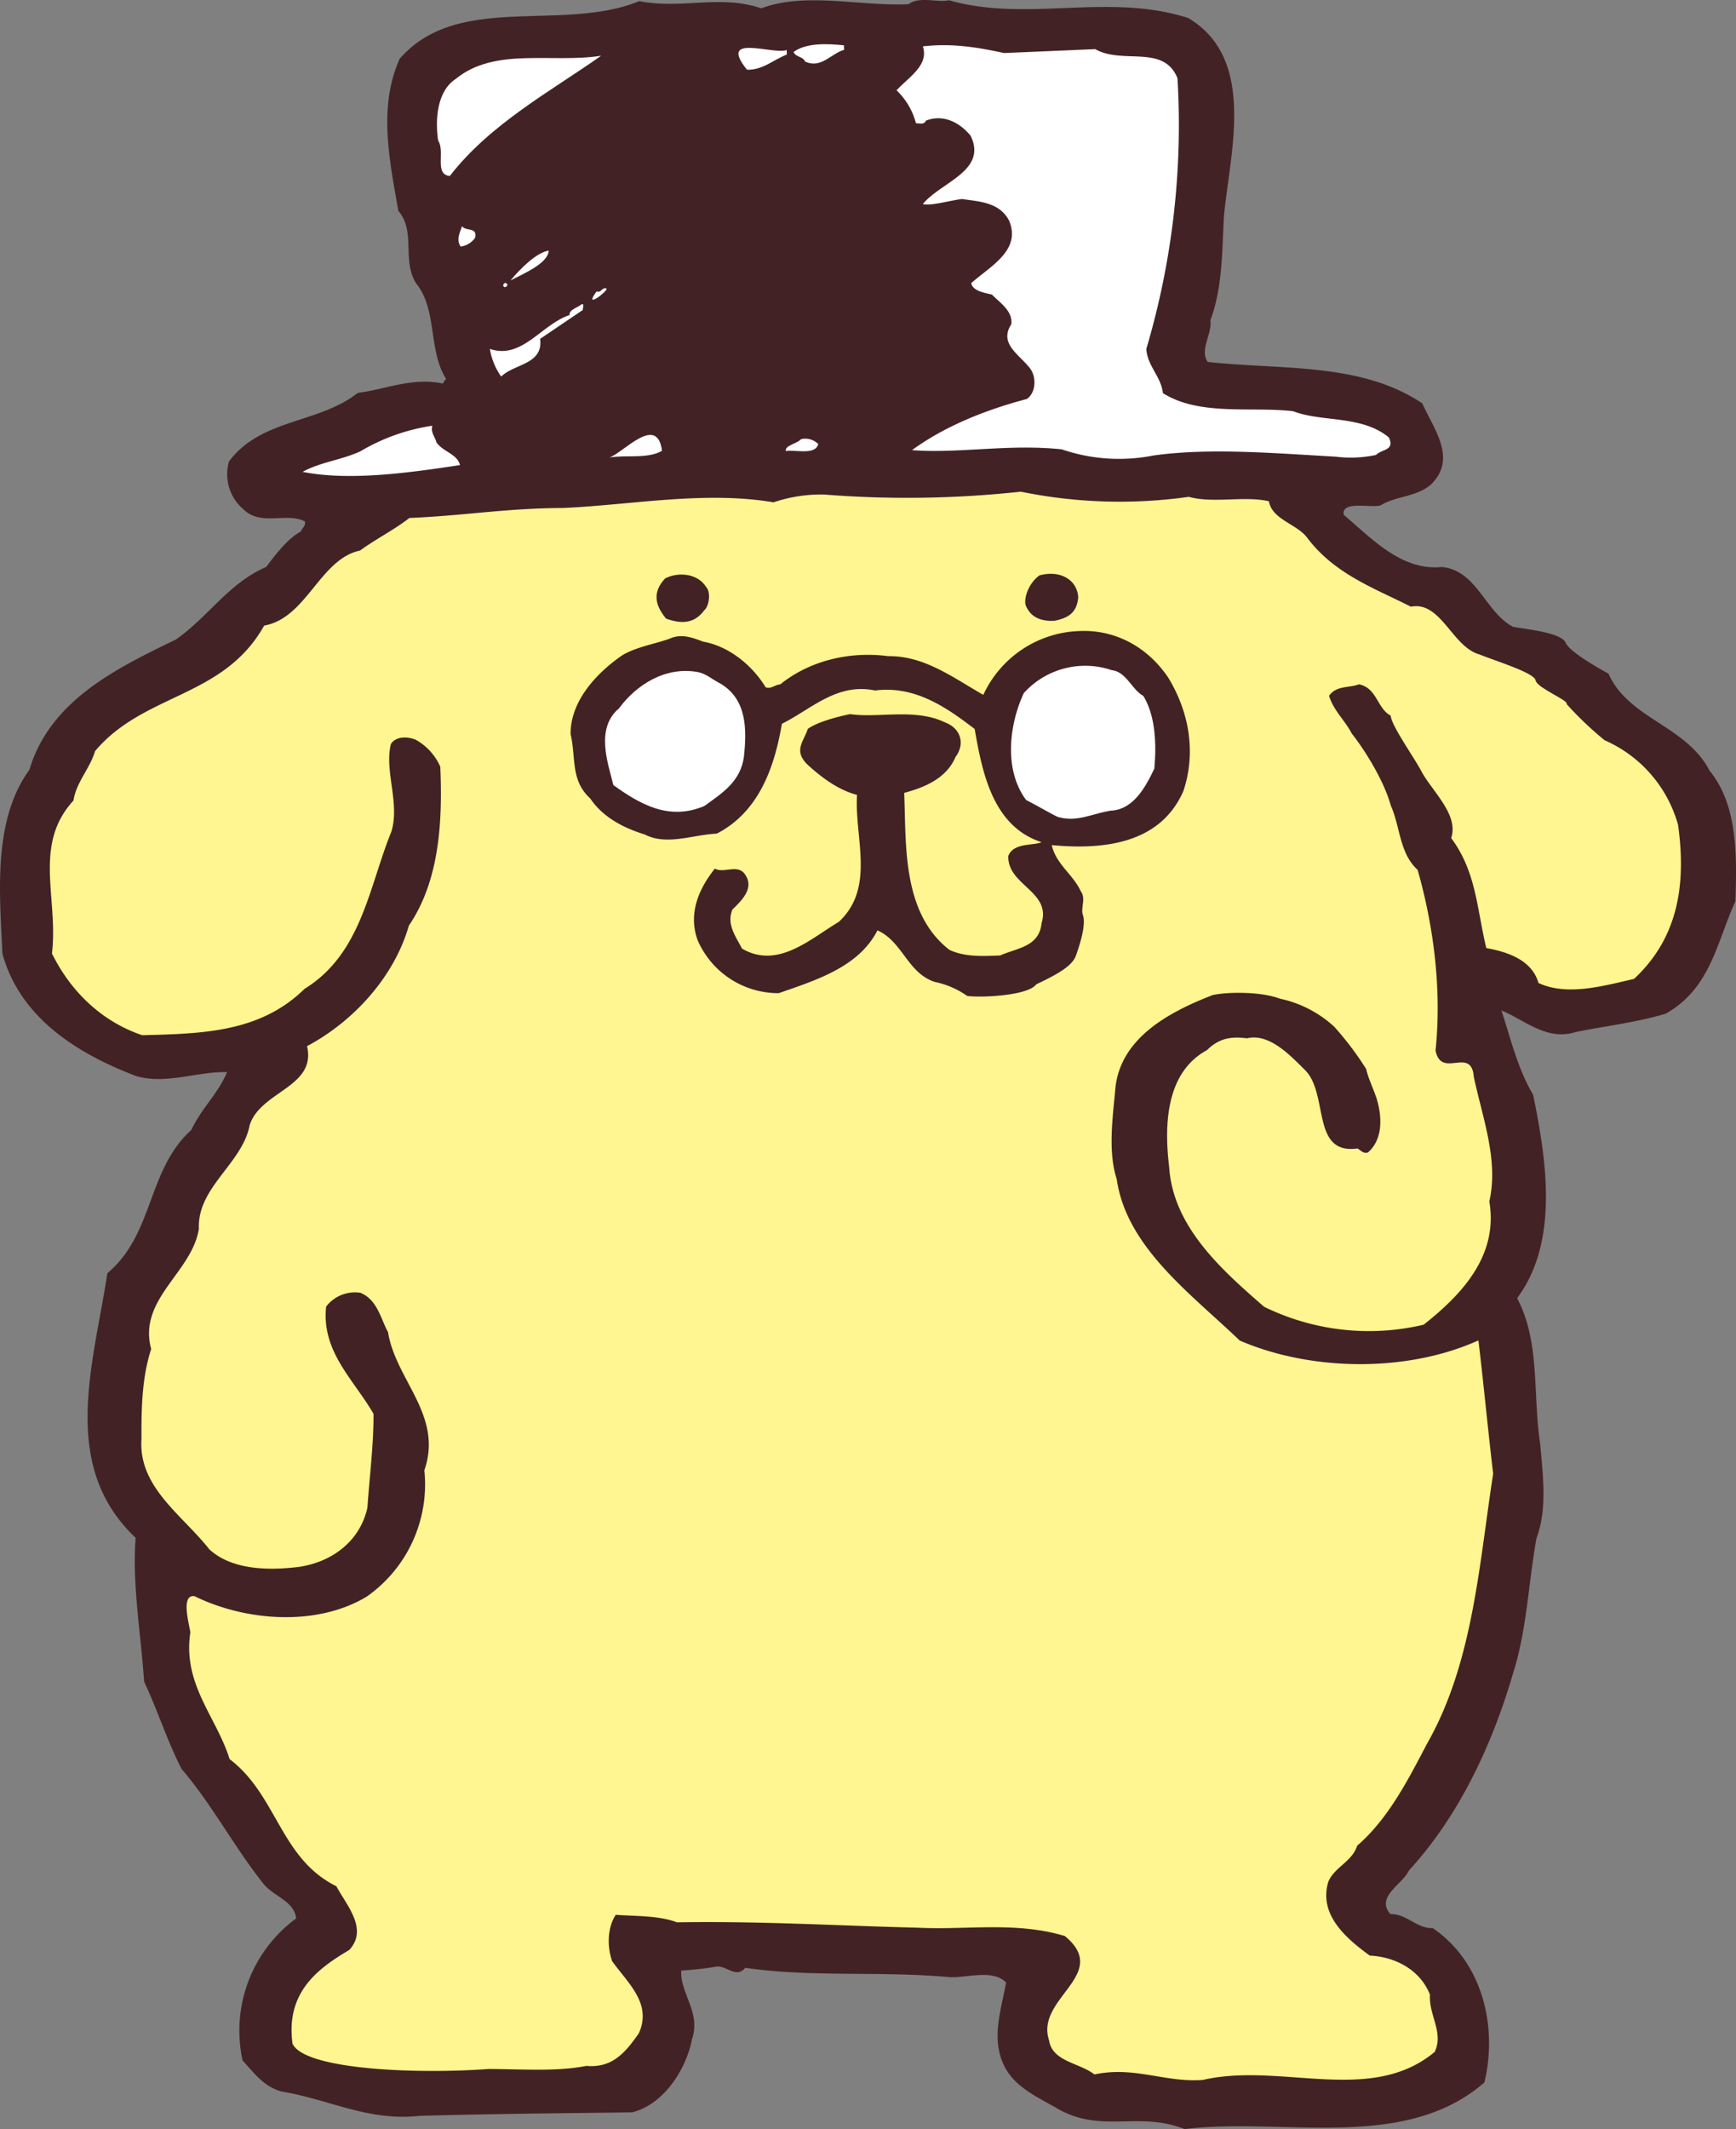
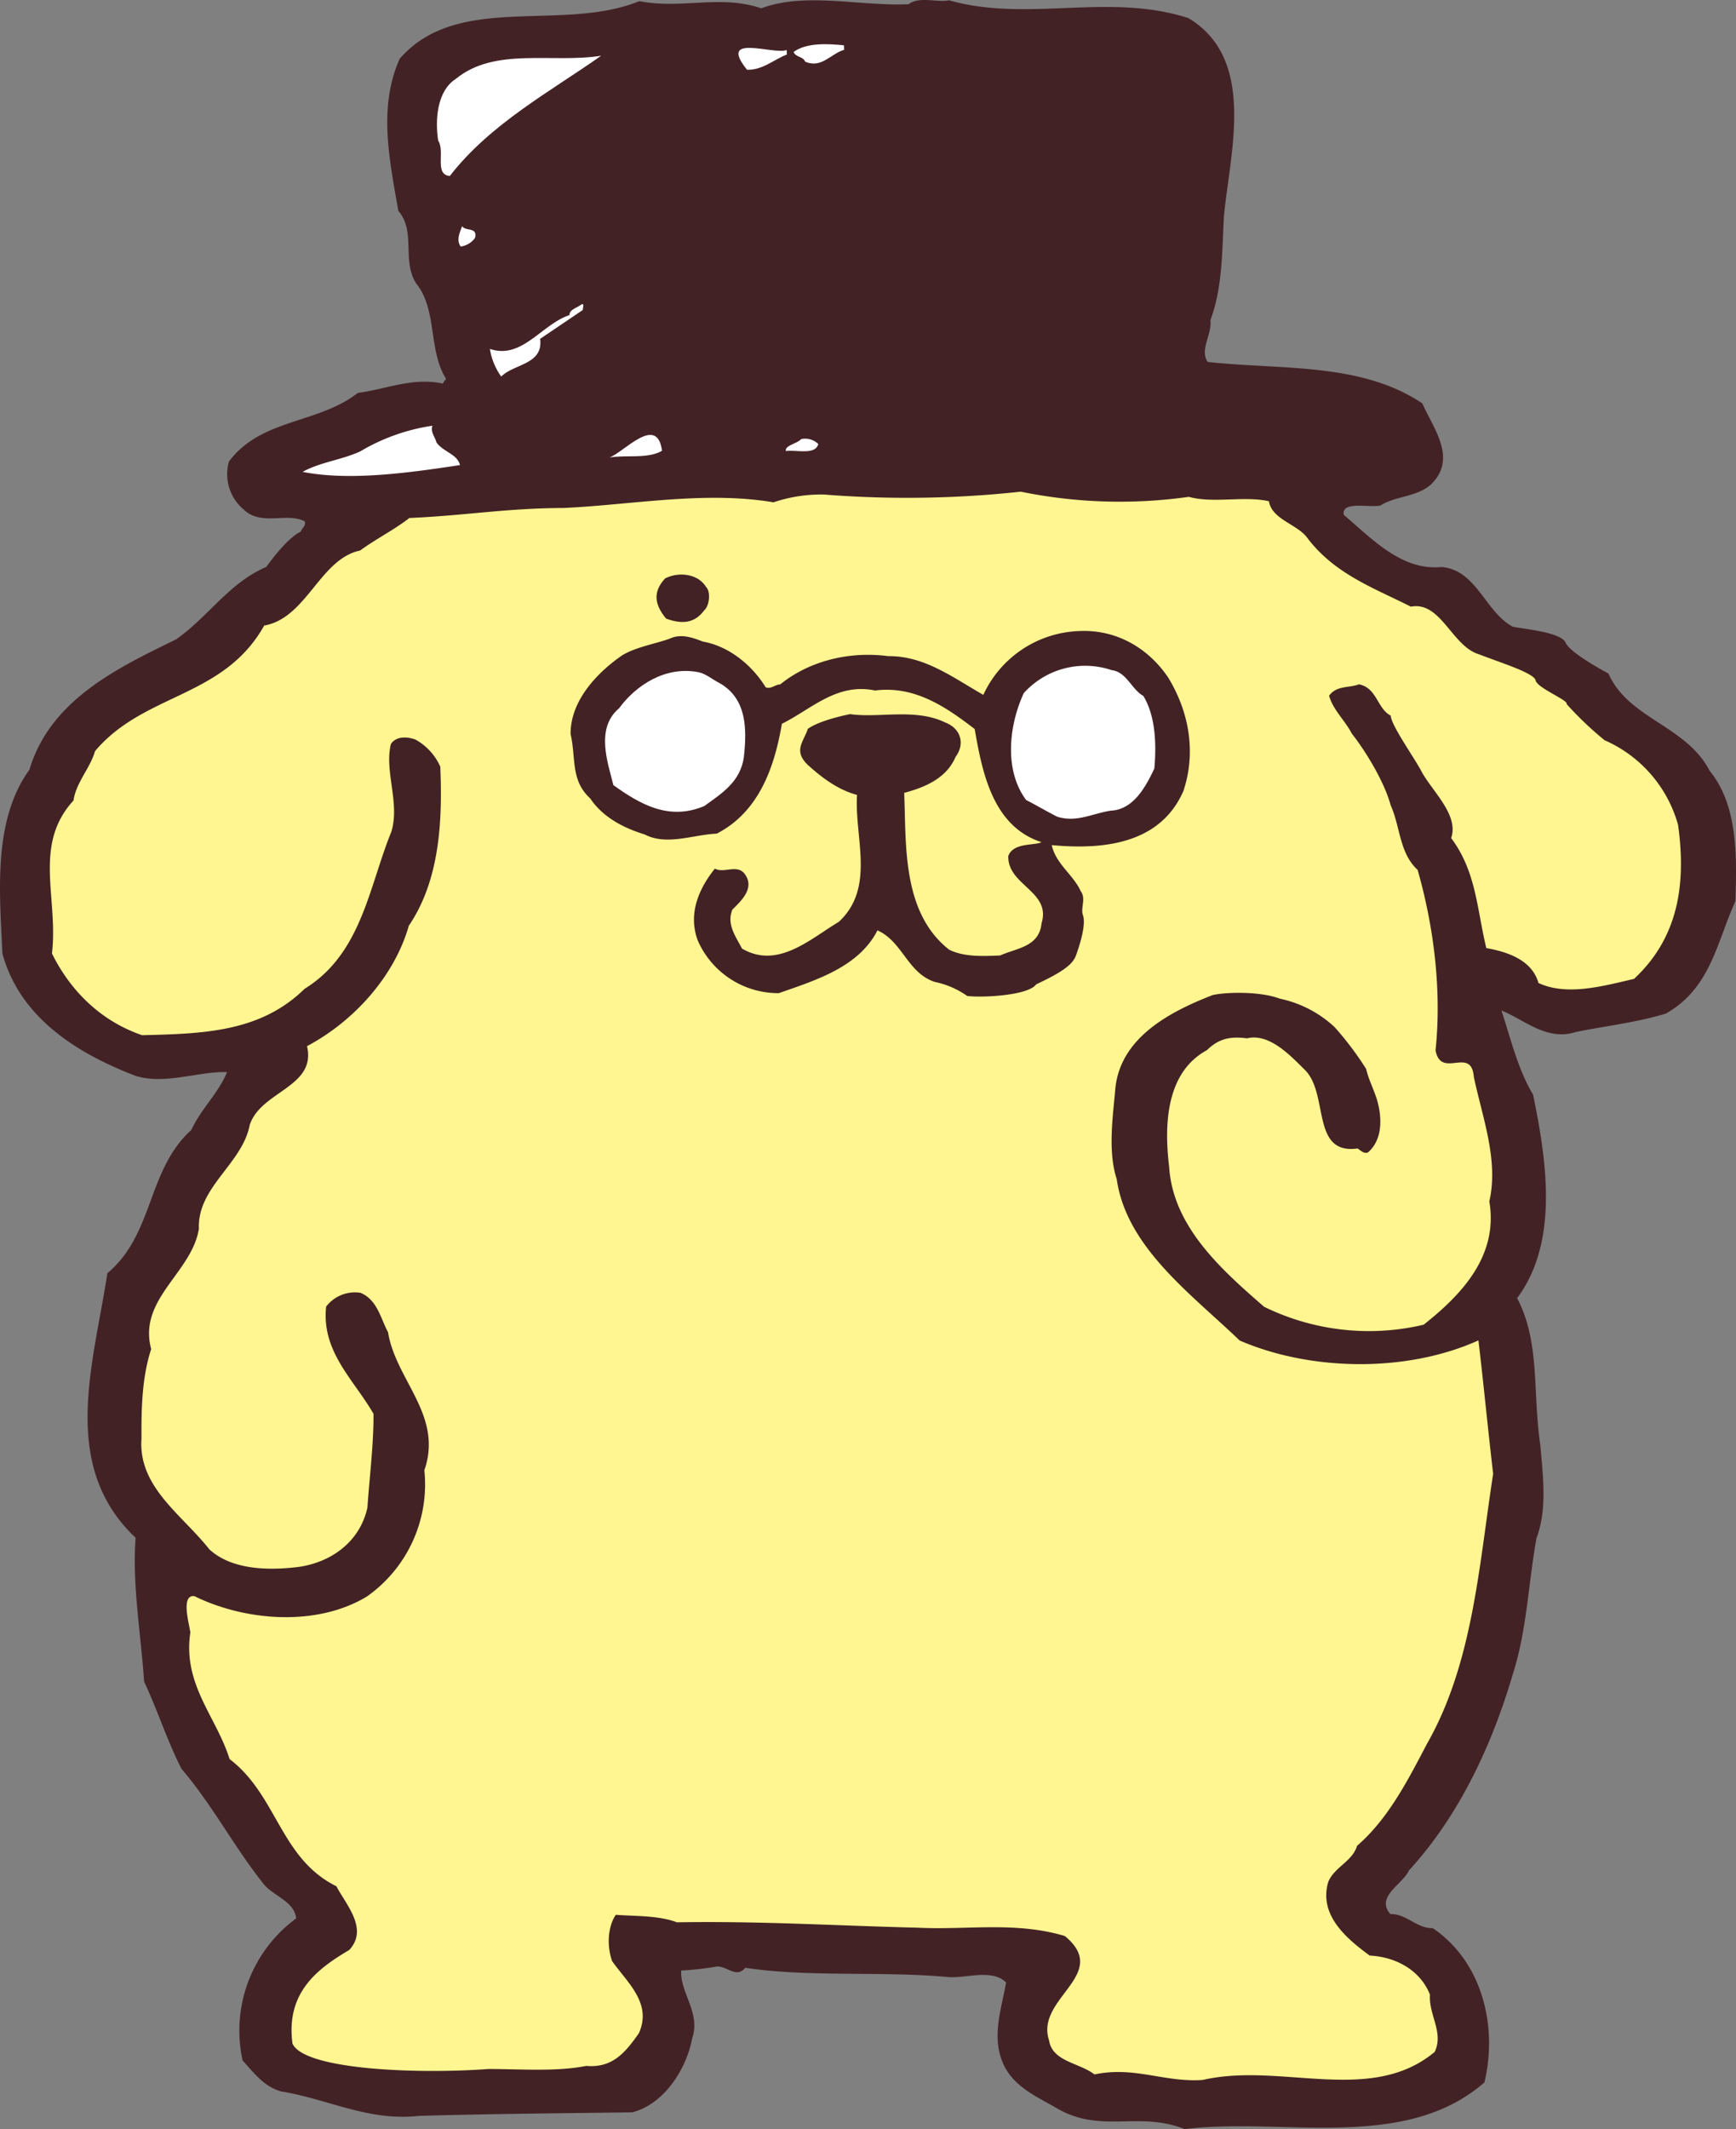
<svg xmlns="http://www.w3.org/2000/svg" width="381.314" height="467.517" viewBox="0 0 381.314 467.517">
  <rect x="0" y="0" width="381.314" height="467.517" fill="#808080" stroke="none" />
  <g id="グループ_2107" data-name="グループ 2107" transform="translate(-109.969 -96.588)">
    <path id="パス_4129" data-name="パス 4129" d="M463.276,244.5c4.388,9.947,17.067,11.387,22.194,21.309,6.26,7.642,6,18.787,5.681,28.69-4.063,8.833-5.362,19.029-15.259,24.652-6.6,2.012-13.978,2.821-19.863,4.069-6.343,2-11.247-2.732-16.278-4.745,1.98,5.853,3.509,12.718,6.973,18.5,2.834,13.972,5.833,32.148-3.522,44.668,5.12,9.674,3.375,20.882,5.095,32.186.541,6.655,1.6,14.03-.847,20.564-1.79,9.973-2.1,20.124-5.146,29.658-4.534,15.533-11.775,31.18-22.875,43.273-1.356,3.031-7.419,5.763-4.044,9.578,3.458-.153,5.833,3.21,9.285,3.063,10.96,7.445,14.291,21.646,11.355,33.886-17.647,15.354-44.2,7.591-65.849,10.253-10.062-4.018-18.258,1.032-27.9-4.483-4.305-2.541-9.846-4.776-12.055-10.119-2.471-5.827-.261-11.858.732-17.6-3.1-3.076-8.941-.847-12.667-1.185-14.654-1.344-30.67.083-44.611-2.038-2.114,2.567-4.241-.809-6.687-.2a70.111,70.111,0,0,1-7.387.809c-.28,4.961,4.356,9.209,2.382,14.991-1.21,6.483-6.063,14.355-13.163,16.144-16.309.21-30.4.318-46.712.771-11.323,1.235-19.691-3.6-30.4-5.369-3.757-1.07-5.865-3.948-8.457-6.808a30.571,30.571,0,0,1,11.769-31.18c-.408-3.694-4.655-4.744-6.993-7.368-6.534-8.12-11.4-17.558-18.163-25.429-3.241-6.292-5.254-12.883-8.241-19.188-.707-10.6-2.656-21.4-1.86-31.581-16.762-15.851-9.3-37.937-6.209-58.105,10.266-8.6,8.674-22.627,18.437-31.46,2.261-4.8,5.84-7.922,7.859-12.7-6.19-.223-13.482,2.808-20,.86-12.826-4.891-25.531-12.756-29.358-26.932-.548-12.839-2.235-29.091,5.942-40.325,4.534-15.284,19.315-22.347,32.154-28.588,7.2-5.018,11.59-12.374,19.85-15.94,2.1-2.815,4.916-6.4,7.572-7.75.459-1.013,1.185-1.286.9-2.261-4.044-2.057-9.6,1.146-13.469-2.643a10.1,10.1,0,0,1-3.178-10.5c7.018-9.457,19.678-8.266,28.3-15.068,6.139-.764,11.96-3.484,18.7-2.044a3.466,3.466,0,0,1,.694-1.019c-3.974-6.26-1.891-15.252-6.591-20.984-3.184-5.057.006-11.38-3.9-15.915-1.974-11.291-4.445-22.805.293-33.4,12.724-14.641,35.612-5.738,52.635-12.654,9.476,1.821,17.742-1.5,26.779,1.573,9.737-3.636,21.5-.427,32.364-.9,2.394-1.834,6.413-.28,8.865-.872,17.284,4.942,35.045-1.758,52.6,3.917,14.985,9,9.177,29.282,7.808,43.445-.414,7.68-.306,15.838-2.974,22.882.382,3.2-2.439,6.534-.592,9.177,16.15,1.777,33.638.038,47.139,9.1,2.465,5.585,7.687,12.036,1.993,17.723-3.1,2.853-7.795,2.56-11.17,4.687-2.2.586-8.706-1.108-8.075,2.076,6.158,5.178,12.648,12.316,21.513,11.444,7.712.7,9.521,9.852,15.615,13.113,2.688.548,10.616,1.21,11.61,3.522S463.276,244.5,463.276,244.5Z" transform="translate(0 0)" fill="#432225" />
    <path id="パス_4130" data-name="パス 4130" d="M400.814,240.3c.522,2.254,1.611,4.35,2.35,6.649,1.159,3.9,1.363,8.846-1.974,11.712-.974.287-1.5-.427-2.261-.892-10.33,1.433-6.209-12.1-11.629-17.309-3.108-3.082-7.769-8.075-12.66-6.878-3.579-.471-6.184.019-8.795,2.6-8.941,4.84-9.444,16.233-8.3,25.588.809,13.074,11.355,22.512,20.863,30.759a52.3,52.3,0,0,0,35.039,3.936c8.616-6.8,16.418-15.3,14.424-27.085,2.089-8.992-1.535-18.481-3.4-27.308-.548-6.9-7.152.554-8.413-5.821,1.4-13.418-.439-27.441-3.936-39.656-4.031-3.7-3.783-9.432-5.9-14.138-1.42-5.241-5.521-11.947-8.565-15.8-1.452-2.84-4.108-5.184-4.98-8.3,1.624-2.293,4.375-1.675,6.566-2.509,3.993.822,3.942,5.273,6.973,6.878.1,2.172,5.279,9.355,6.821,12.374,2.4,4.343,8.177,9.457,6.458,14.507,5.515,7.432,5.6,15.341,7.712,24.155,4.49.8,10.011,2.535,11.463,7.668,6.311,2.942,14.373.618,20.99-.9,9.744-9.075,11.469-20.774,9.674-33.8a28.656,28.656,0,0,0-16.138-18.6,74.368,74.368,0,0,1-8.355-7.96c.522-.771-6.47-3.522-6.8-5.178s-7.929-3.961-12.367-5.712c-6.012-1.719-8.419-11.756-15.036-10.482-8.094-4.1-16.889-7.184-22.926-15.341-2.35-2.866-7.591-3.872-8.254-7.808-5.5-1.242-12.094.529-17.6-.968a108.389,108.389,0,0,1-36.9-1.134,231.3,231.3,0,0,1-43.254.624,32.692,32.692,0,0,0-11.055,1.713c-15.2-2.566-31.384.6-46.2,1.242-12.616.051-21.449,1.669-33.791,2.2-3.35,2.617-7.222,4.515-10.826,7.145C171,128.327,168.1,141.313,158.77,142.949c-8.96,15.966-26.333,14.736-37.153,27.569-1.076,3.757-4.152,6.852-4.732,10.839-8.973,9.782-3.28,21.411-4.732,33.593,4.063,8.234,10.775,14.87,19.812,17.946,13.348-.331,25.945-.624,35.682-10.189,12.527-7.718,14.119-22.379,19.041-34.459,1.955-6.267-1.56-13.291-.089-19.29,1.165-1.783,3.636-1.643,5.4-.974a12.641,12.641,0,0,1,5.451,5.948c.516,12.094-.166,24.99-6.91,34.924-3.222,11.266-12.2,21.054-22.359,26.442,2.121,9.056-10.209,9.839-12.6,17.36-1.624,8.476-11.54,13.6-11.151,22.735-1.554,9.712-13.431,15.418-10.482,26.423-1.974,6.025-2.178,12.711-2.127,19.634-.777,10.674,8.884,16.685,14.9,24.34,5.146,4.725,13.552,4.611,19.7,3.853,7.126-1.051,13.367-5.521,15.023-13.017.452-6.693,1.382-13.909,1.337-20.589-4.28-7.477-11.463-13.6-10.406-23.544a7.964,7.964,0,0,1,7.534-3.038c3.776,1.567,4.452,5.744,6.063,8.642,1.688,10.559,12.157,18.271,7.98,30.326a30.121,30.121,0,0,1-12.66,27.754c-11.087,6.661-26.728,5.356-37.847-.108-2.98-.363-1.236,5.744-.892,7.954-1.732,11.457,5.744,18.551,8.616,27.824,10.482,7.961,11.081,21.793,23.468,27.932,2.153,4.108,7.082,9.342,2.828,13.979-6.763,4.006-14.01,9.2-12.476,20.57,2.6,5.763,27.556,6.731,43.089,5.566,7.731.045,15.049.592,21.43-.675,5.706.5,8.534-2.84,11.565-7.177,2.929-6.553-2.452-11.017-5.878-15.825-1.127-3.165-1.057-7.375.8-10.177,3.968.325,9.4.1,13.425,1.649,18.539-.3,34.657.739,52.985,1.184,10.654.535,21.455-1.414,32.231,1.828,10.259,8.47-6.585,13.641-3.464,22.907.694,4.674,6.642,4.91,9.967,7.483,8.82-1.859,15.412,1.815,23.792,1.21,17.144-3.955,36.848,5.585,50.941-6.152,2.038-4.292-1.344-8.1-1.038-12.571-2.223-5.592-7.776-8.317-13.233-8.585-5.107-3.732-11.266-8.909-9.107-16.176,1.344-3.273,5.254-4.432,6.343-7.941,6.91-5.986,11.24-14.577,15.361-22.423,10.119-17.749,11.412-39.325,14.514-59.245-1.184-10.094-2.089-19.7-3.235-29.295-15.775,7.113-36.816,6.776-52.437.026-10.578-10.177-24.875-20.443-27.009-35.44-1.993-6.095-.834-13.819-.337-19.526.9-11.463,11.954-17.214,21.372-20.876,2.828-.681,10.425-.885,14.775.771a25.3,25.3,0,0,1,12.011,6.209A68.938,68.938,0,0,1,400.814,240.3Z" transform="translate(9.228 91.005)" fill="#fff691" />
    <path id="パス_4131" data-name="パス 4131" d="M161.109,98.51c-10.8,7.642-24.346,14.9-33.243,26.41-3.477-.344-.974-5.394-2.56-7.795-.7-4.674-.223-10.877,3.866-13.526C137.776,96.548,150.3,100.217,161.109,98.51Z" transform="translate(80.902 10.317)" fill="#fff" />
    <path id="パス_4132" data-name="パス 4132" d="M146.079,99.695c-2.923,1.114-5.292,3.439-8.757,3.343-6.534-8.126,5.8-3.216,8.718-4.331C146.047,98.956,146.059,99.2,146.079,99.695Z" transform="translate(136.729 8.865)" fill="#fff" />
    <path id="パス_4133" data-name="パス 4133" d="M148.445,99.341c-2.929.866-5.012,4.178-8.546,2.6-.548-1.216-2.019-.9-2.56-2.121,2.872-2.1,7.591-1.809,11.062-1.465Z" transform="translate(146.933 8.181)" fill="#fff" />
-     <path id="パス_4134" data-name="パス 4134" d="M164.53,99.87c7.158-.312,12.839-.548,20-.86,6.075,3.452,15.029-1.14,18.074,6.394a172.884,172.884,0,0,1-6.84,59.411c.159,3.7,3.229,6.044,3.636,9.737,8.132,5.095,19.417,2.879,28.613,3.968,6.292,2.445,15.125.828,21.022,5.77,1.363,2.91-1.624,2.541-2.8,3.827a26.63,26.63,0,0,1-8.89.382c-12.641-.688-27.543-2.025-40.076-.248a38.783,38.783,0,0,1-20.092-1.363c-11.68-1.229-22.716.974-32.886.178,7.19-5.254,16.188-8.858,25.238-11.234,2.159-1.573,2.006-5.025.694-6.706-2.356-3.108-6.91-5.388-4.12-9.712.363-2.987-2.688-4.834-4.241-6.5-1.745-.42-4.235-.809-4.56-2.522,4.05-3.643,11.068-7.158,8.317-13.718-2.159-4.114-6.61-4.171-10.349-4.751-2.949.376-6.617,1.522-8.61,1.114,4-4.872,14.278-7.292,10.489-15.042-2.611-3.108-6.145-4.687-9.788-3.292-.452,1.006-1.458.56-2.2.592a15.391,15.391,0,0,0-4.267-7.241c2.6-2.834,7.183-5.5,5.77-9.642C153.055,97.648,158.786,98.635,164.53,99.87Z" transform="translate(166.002 8.365)" fill="#fff" />
    <path id="パス_4135" data-name="パス 4135" d="M129.4,106.985a4.675,4.675,0,0,1-3.133,1.872c-1.051-1.446-.134-3.21.306-4.471C127.364,105.591,130.038,104.489,129.4,106.985Z" transform="translate(84.895 41.868)" fill="#fff" />
-     <path id="パス_4136" data-name="パス 4136" d="M127.579,111.77c1.879-2.312,5.674-6.177,8.381-6.54C135.826,107.956,130.725,110.153,127.579,111.77Z" transform="translate(94.538 46.393)" fill="#fff" />
-     <path id="パス_4137" data-name="パス 4137" d="M128.243,106.815c-.452,1.006-1.484.064-.516-.471A.529.529,0,0,1,128.243,106.815Z" transform="translate(93.18 52.368)" fill="#fff" />
-     <path id="パス_4138" data-name="パス 4138" d="M131.346,107.2c1.006.452,1.184-1.038,2.2-.586C133.575,107.36,128.3,111.3,131.346,107.2Z" transform="translate(109.678 53.363)" fill="#fff" />
    <path id="パス_4139" data-name="パス 4139" d="M147.276,108.354q-4.681,3.162-9.374,6.337c.739,5.655-5.706,5.439-8.546,8.279a14.346,14.346,0,0,1-2.49-6.076c7.031,2.42,11.393-5.432,17.494-7.425-.051-1.236,1.662-1.56,2.617-2.344C147.7,106.844,147.257,107.857,147.276,108.354Z" transform="translate(90.705 56.305)" fill="#fff" />
    <path id="パス_4140" data-name="パス 4140" d="M149.809,114.942c1.579,2.152,4.566,2.522,5.165,4.967-11.3,1.719-24.34,3.522-34.568,1.49,3.866-2.146,8.546-2.6,12.673-4.5a43.434,43.434,0,0,1,15.832-5.63C148.484,112.77,149.51,113.712,149.809,114.942Z" transform="translate(56.03 78.802)" fill="#fff" />
    <path id="パス_4141" data-name="パス 4141" d="M142.547,115.061c-3.133,1.866-8.126.847-11.559,1.49C134.153,115.424,141.458,106.948,142.547,115.061Z" transform="translate(112.839 80.504)" fill="#fff" />
    <path id="パス_4142" data-name="パス 4142" d="M144.2,112.893c-.637,2.5-4.9,1.2-7.107,1.541-.3-1.229,2.4-1.592,3.35-2.624A4.088,4.088,0,0,1,144.2,112.893Z" transform="translate(145.502 81.201)" fill="#fff" />
    <path id="パス_4143" data-name="パス 4143" d="M242.142,180.633c-.459-1.63.752-3.515-.446-5.146-1.643-3.636-5.451-5.948-6.368-10.113,10.922,1.013,23.735-.032,28.919-11.877,2.847-8.534,1.236-17.373-3.292-24.843-4.5-6.731-11.591-10.629-19.487-10.291A24.124,24.124,0,0,0,220.3,132.38c-6.846-3.91-12.985-8.591-20.895-8.5-8.457-1.121-17.271.987-23.722,6.209-1.236.057-1.936,1.07-3.191.63-2.929-4.815-8.062-9.043-13.788-10.037-2.267-.892-4.776-1.777-7.2-.681-2.923,1.114-7.343,1.8-10.482,3.668-5.763,3.961-11.431,10.139-11.374,17.309,1.223,5.388-.051,10.138,4.318,14.157,2.91,4.331,7.706,6.6,11.966,7.9,4.808,2.516,10.642.038,15.826-.185,9.438-4.865,12.718-14.9,14.3-24.117,6.534-3.248,12.062-9.049,20.462-7.311,8.852-1.121,15.749,3.77,21.882,8.457,1.637,9.33,3.885,21.353,14.673,24.843-1.452.809-6.184.019-7.285,3.038-.223,6.438,9.483,7.75,7.3,14.775-.516,5.216-5.451,5.426-9.088,7.069-3.949.172-7.9.337-11.183-1.255-10.5-8.2-9.419-23.334-9.9-34.447,4.4-1.178,9.266-3.121,11.285-7.9,2.108-2.815,1.223-6.235-2.305-7.572-6.566-3.178-14.59-.9-20.85-1.821-2.414.478-7.145,1.669-9.3,3.242-.872,2.764-3.216,4.713-.115,7.8,3.343,3.07,6.922,5.636,10.928,6.7-.592,9.425,4.082,20.353-4,27.874-6.273,3.732-13.405,10.47-21.27,5.865-1.35-2.662-3.445-5.3-2.1-8.572,2.133-2.07,4.745-4.655,2.885-7.54-1.592-2.656-4.713-.293-6.738-1.446-3.286,4.1-6.012,9.661-3.776,15.749a19.317,19.317,0,0,0,17.812,11.6c8.043-2.815,17.564-5.7,21.672-13.788,5.547,2.477,6.585,9.355,12.6,11.323a19.079,19.079,0,0,1,7.114,3.076c2.694.4,13.3.026,15.17-2.554,6.33-2.961,8.177-4.6,8.8-6.547C241.378,187.549,243,182.735,242.142,180.633Z" transform="translate(105.655 116.788)" fill="#432225" />
    <path id="パス_4144" data-name="パス 4144" d="M143.476,119.1c1.07.987.8,4.133-.395,5.171-2.108,2.815-4.808,3.1-8.374,1.8-2.254-2.745-3.21-5.63-.178-8.852C137.923,115.586,141.922,116.484,143.476,119.1Z" transform="translate(121.563 106.35)" fill="#432225" />
-     <path id="パス_4145" data-name="パス 4145" d="M156.973,121.534c-.3,3.681-2.528,4.56-5.216,5.171-2.471.108-5.133-.439-6.337-3.439-.439-1.669.739-4.936,3.057-6.559C153.171,115.471,156.769,117.789,156.973,121.534Z" transform="translate(189.831 106.211)" fill="#432225" />
    <path id="パス_4146" data-name="パス 4146" d="M156.193,122.509c5.833,3.464,5.8,10.1,5.139,16.106-.745,5.477-4.923,8.043-8.687,10.763-7.769,3.3-14.112-.382-19.978-4.585-1.2-4.891-4.006-12.444,1.248-16.87,3.738-5.107,10.234-9.342,17.468-7.922C153.136,120.414,154.085,121.408,156.193,122.509Z" transform="translate(112.031 124.194)" fill="#fff" />
    <path id="パス_4147" data-name="パス 4147" d="M173.9,126.134c2.656,4.337,2.923,10.508,2.42,15.972-1.974,4.165-4.649,9.024-9.591,9.234-4.171.675-7.464,2.63-11.731,1.331-2.267-1.14-4.56-2.522-6.833-3.668-4.986-6.706-3.687-16.66-.516-23.474a18.144,18.144,0,0,1,19.322-5.037C170.2,120.849,171.363,124.759,173.9,126.134Z" transform="translate(187.196 123.257)" fill="#fff" />
  </g>
</svg>